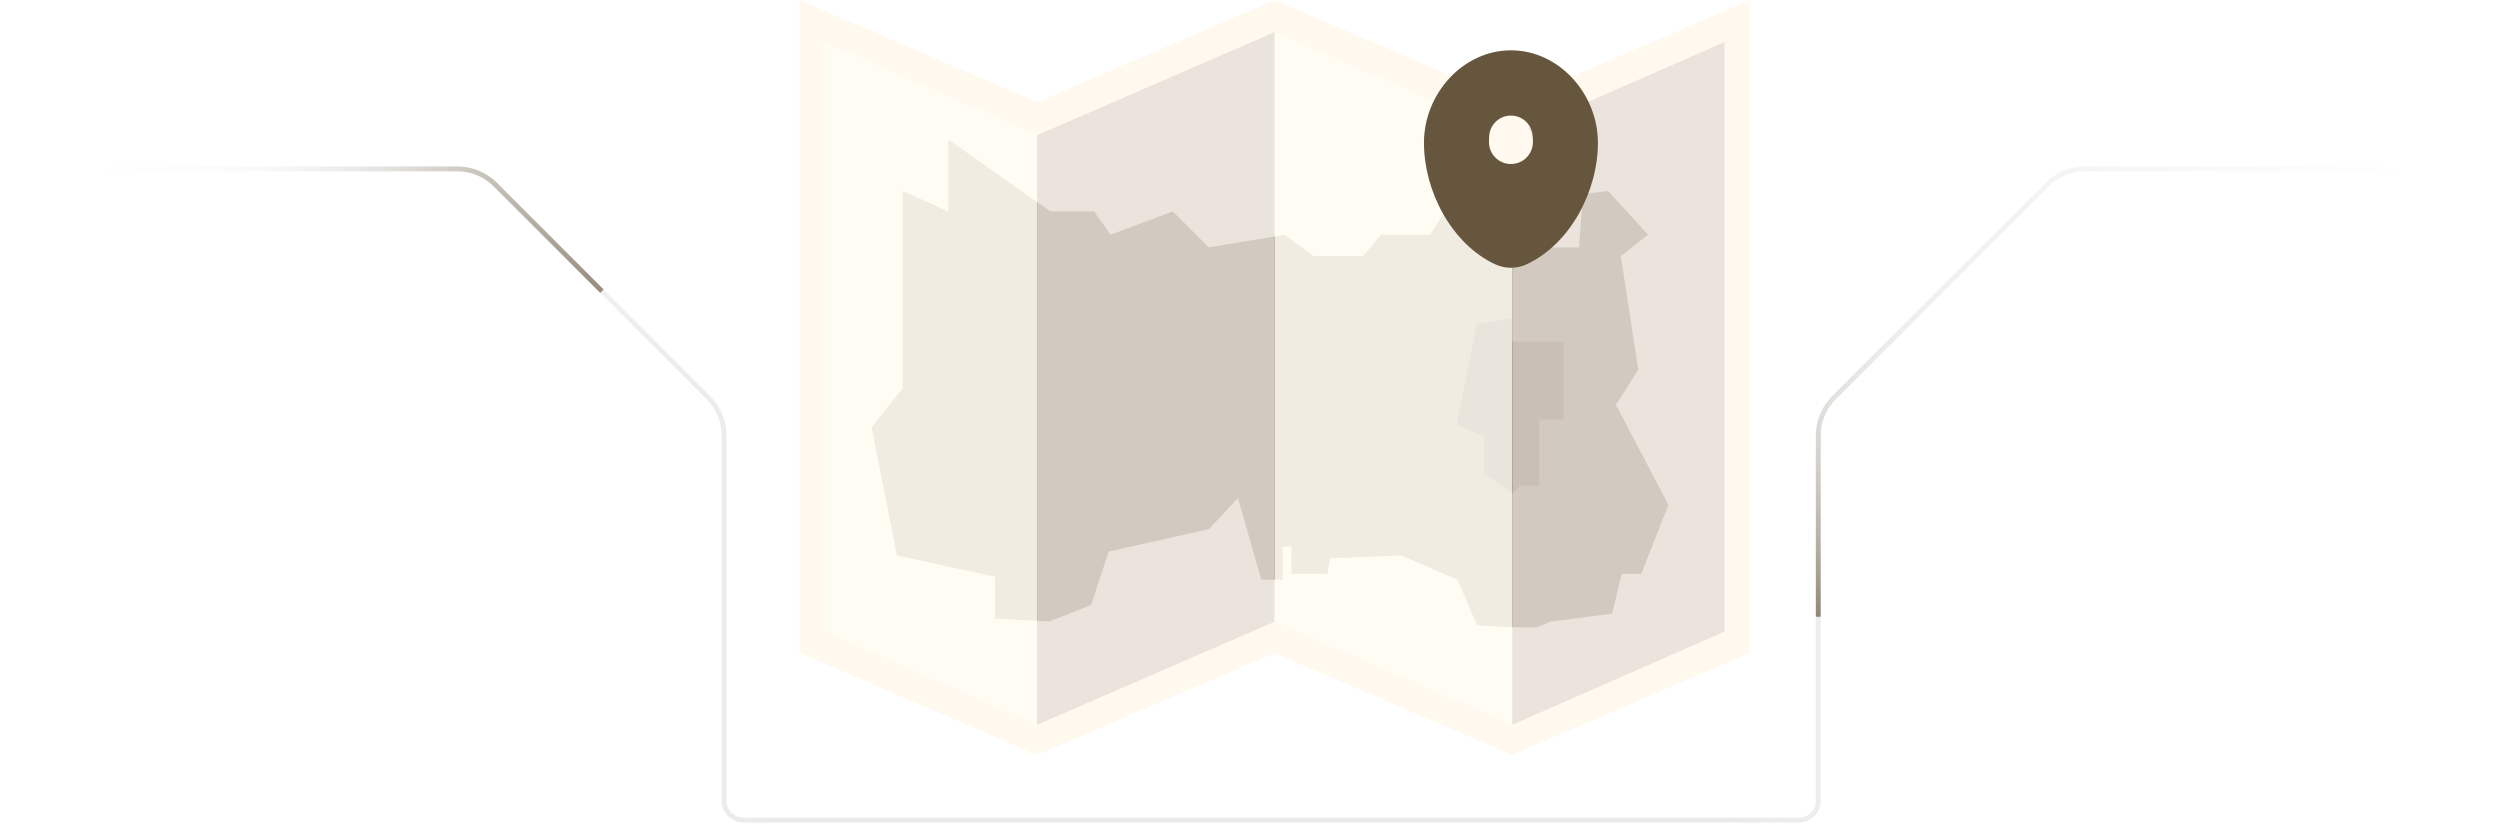
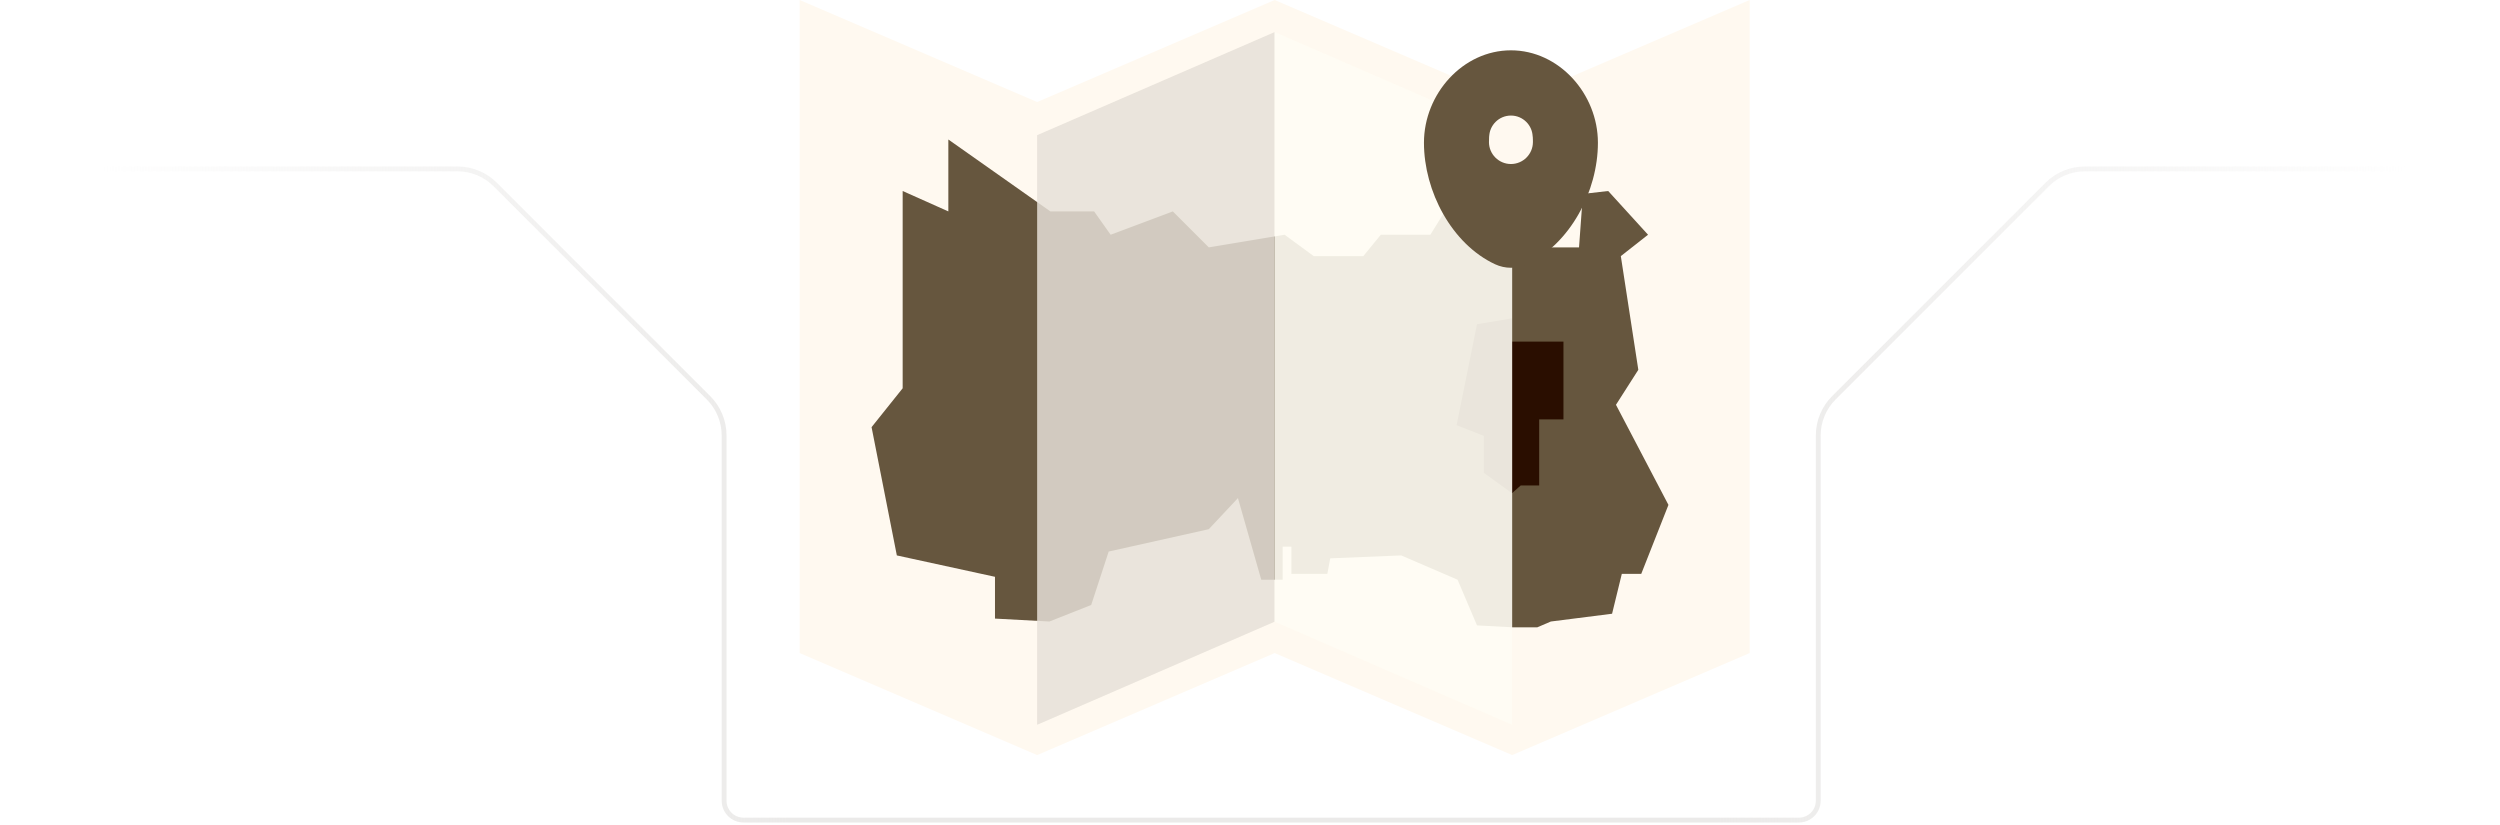
<svg xmlns="http://www.w3.org/2000/svg" width="503" height="166" viewBox="0 0 503 166" fill="none">
  <path d="M0.5 33.987L92.061 33.986C94.903 33.986 97.628 35.115 99.637 37.125L142.552 80.039C144.561 82.049 145.69 84.774 145.69 87.616V161.104C145.69 163.256 147.435 165 149.586 165H361.936C364.088 165 365.832 163.256 365.832 161.104V87.616C365.832 84.774 366.961 82.049 368.971 80.039L411.885 37.125C413.895 35.115 416.62 33.986 419.462 33.986L503 33.986" stroke="url(#paint0_linear_3150_84765)" stroke-width="0.974" />
-   <path d="M390.431 58.582L368.974 80.039C366.965 82.049 365.836 84.774 365.836 87.616V124.089" stroke="url(#paint1_linear_3150_84765)" stroke-width="0.974" />
-   <path d="M121.095 58.582L99.638 37.125C97.628 35.115 94.903 33.986 92.061 33.986L48.5 33.987" stroke="url(#paint2_linear_3150_84765)" stroke-width="0.974" />
  <path fill-rule="evenodd" clip-rule="evenodd" d="M208.677 151.924L208.676 151.923L208.675 151.924V151.923L160.891 131.393V-0L208.676 20.53L256.461 -0L304.246 20.53L352.031 -0V131.393L304.247 151.923V151.924L304.246 151.923L304.245 151.924V151.923L256.461 131.393L208.677 151.923V151.924Z" fill="#FFF9F0" />
  <path d="M175.359 85.942L180.443 111.752L200.191 116.053V124.461L211.141 125.048L219.548 121.724L223.068 110.97L243.207 106.473L249.073 100.216L253.765 116.64H258.067V109.992H259.827V115.467H267.061L267.648 112.338L281.921 111.752L293.262 116.64L297.172 125.83L304.407 126.221H309.295L312.032 125.048L324.35 123.483L326.306 115.467H330.216L335.691 101.584L325.132 81.445L329.629 74.406L326.11 51.53L331.585 47.228L323.568 38.429L318.484 39.016L317.702 49.77H305.775L304.407 51.53H301.865L298.345 41.558H291.306L287.787 47.228H277.815L274.296 51.53H264.324L258.458 47.228L243.207 49.77L235.972 42.535L223.459 47.228L220.135 42.535H211.336L190.806 28.067V42.535L181.616 38.429V78.121L175.359 85.942Z" fill="#66563E" />
  <path d="M305.967 97.674L304.207 99.238L298.537 95.132V87.702L293.062 85.552L297.169 65.217L304.207 64.044V68.736H314.57V84.378H309.682V97.674H305.967Z" fill="#2A0E00" />
-   <path opacity="0.9" d="M165.977 127.091L208.679 145.828V27.195L165.977 8.457V127.091Z" fill="#FFFDF4" />
-   <path opacity="0.84" d="M346.961 127.091L304.259 145.828V27.195L346.961 8.457V127.091Z" fill="#E7E1D8" />
  <path opacity="0.84" d="M256.461 125.085L208.673 145.828V27.195L256.461 6.452V125.085Z" fill="#E7E1D8" />
  <path opacity="0.9" d="M256.461 125.085L304.249 145.828V27.195L256.461 6.452V125.085Z" fill="#FFFDF4" />
  <g filter="url(#filter0_ii_3150_84765)">
    <path fill-rule="evenodd" clip-rule="evenodd" d="M304 10.125C294.335 10.125 286.5 18.881 286.5 28.719C286.5 38.48 292.085 49.09 300.8 53.163C302.831 54.112 305.169 54.112 307.2 53.163C315.915 49.09 321.5 38.48 321.5 28.719C321.5 18.881 313.665 10.125 304 10.125ZM304 32C306.416 32 308.375 30.041 308.375 27.625C308.375 25.209 306.416 23.25 304 23.25C301.584 23.25 299.625 25.209 299.625 27.625C299.625 30.041 301.584 32 304 32Z" fill="#66563E" />
  </g>
  <g filter="url(#filter1_ii_3150_84765)">
    <circle cx="304" cy="27.578" r="4.422" fill="#FFF9F0" />
  </g>
  <defs>
    <filter id="filter0_ii_3150_84765" x="286.5" y="6.125" width="35" height="51.75" filterUnits="userSpaceOnUse" color-interpolation-filters="sRGB">
      <feFlood flood-opacity="0" result="BackgroundImageFix" />
      <feBlend mode="normal" in="SourceGraphic" in2="BackgroundImageFix" result="shape" />
      <feColorMatrix in="SourceAlpha" type="matrix" values="0 0 0 0 0 0 0 0 0 0 0 0 0 0 0 0 0 0 127 0" result="hardAlpha" />
      <feOffset dy="4" />
      <feGaussianBlur stdDeviation="4.5" />
      <feComposite in2="hardAlpha" operator="arithmetic" k2="-1" k3="1" />
      <feColorMatrix type="matrix" values="0 0 0 0 0.254 0 0 0 0 0.17 0 0 0 0 0.052 0 0 0 1 0" />
      <feBlend mode="normal" in2="shape" result="effect1_innerShadow_3150_84765" />
      <feColorMatrix in="SourceAlpha" type="matrix" values="0 0 0 0 0 0 0 0 0 0 0 0 0 0 0 0 0 0 127 0" result="hardAlpha" />
      <feOffset dy="-4" />
      <feGaussianBlur stdDeviation="4" />
      <feComposite in2="hardAlpha" operator="arithmetic" k2="-1" k3="1" />
      <feColorMatrix type="matrix" values="0 0 0 0 0.582 0 0 0 0 0.507 0 0 0 0 0.395 0 0 0 1 0" />
      <feBlend mode="normal" in2="effect1_innerShadow_3150_84765" result="effect2_innerShadow_3150_84765" />
    </filter>
    <filter id="filter1_ii_3150_84765" x="299.578" y="21.156" width="8.844" height="12.844" filterUnits="userSpaceOnUse" color-interpolation-filters="sRGB">
      <feFlood flood-opacity="0" result="BackgroundImageFix" />
      <feBlend mode="normal" in="SourceGraphic" in2="BackgroundImageFix" result="shape" />
      <feColorMatrix in="SourceAlpha" type="matrix" values="0 0 0 0 0 0 0 0 0 0 0 0 0 0 0 0 0 0 127 0" result="hardAlpha" />
      <feOffset dy="3" />
      <feGaussianBlur stdDeviation="1" />
      <feComposite in2="hardAlpha" operator="arithmetic" k2="-1" k3="1" />
      <feColorMatrix type="matrix" values="0 0 0 0 0.969 0 0 0 0 0.893 0 0 0 0 0.778 0 0 0 1 0" />
      <feBlend mode="normal" in2="shape" result="effect1_innerShadow_3150_84765" />
      <feColorMatrix in="SourceAlpha" type="matrix" values="0 0 0 0 0 0 0 0 0 0 0 0 0 0 0 0 0 0 127 0" result="hardAlpha" />
      <feOffset dy="-2" />
      <feGaussianBlur stdDeviation="1" />
      <feComposite in2="hardAlpha" operator="arithmetic" k2="-1" k3="1" />
      <feColorMatrix type="matrix" values="0 0 0 0 1 0 0 0 0 0.976 0 0 0 0 0.941 0 0 0 1 0" />
      <feBlend mode="normal" in2="effect1_innerShadow_3150_84765" result="effect2_innerShadow_3150_84765" />
    </filter>
    <linearGradient id="paint0_linear_3150_84765" x1="19.052" y1="99.493" x2="485.149" y2="99.493" gradientUnits="userSpaceOnUse">
      <stop stop-color="#EBEAE9" stop-opacity="0" />
      <stop offset="0.3" stop-color="#EBEAE9" />
      <stop offset="0.7" stop-color="#EBEAE9" />
      <stop offset="1" stop-color="#EBEAE9" stop-opacity="0" />
    </linearGradient>
    <linearGradient id="paint1_linear_3150_84765" x1="367.5" y1="147" x2="365.497" y2="58.62" gradientUnits="userSpaceOnUse">
      <stop offset="0.102" stop-color="#66563E" />
      <stop offset="1" stop-color="#EBEAE9" stop-opacity="0" />
    </linearGradient>
    <linearGradient id="paint2_linear_3150_84765" x1="149.5" y1="34.001" x2="47.5" y2="34.001" gradientUnits="userSpaceOnUse">
      <stop offset="0.102" stop-color="#66563E" />
      <stop offset="1" stop-color="#EBEAE9" stop-opacity="0" />
    </linearGradient>
  </defs>
</svg>